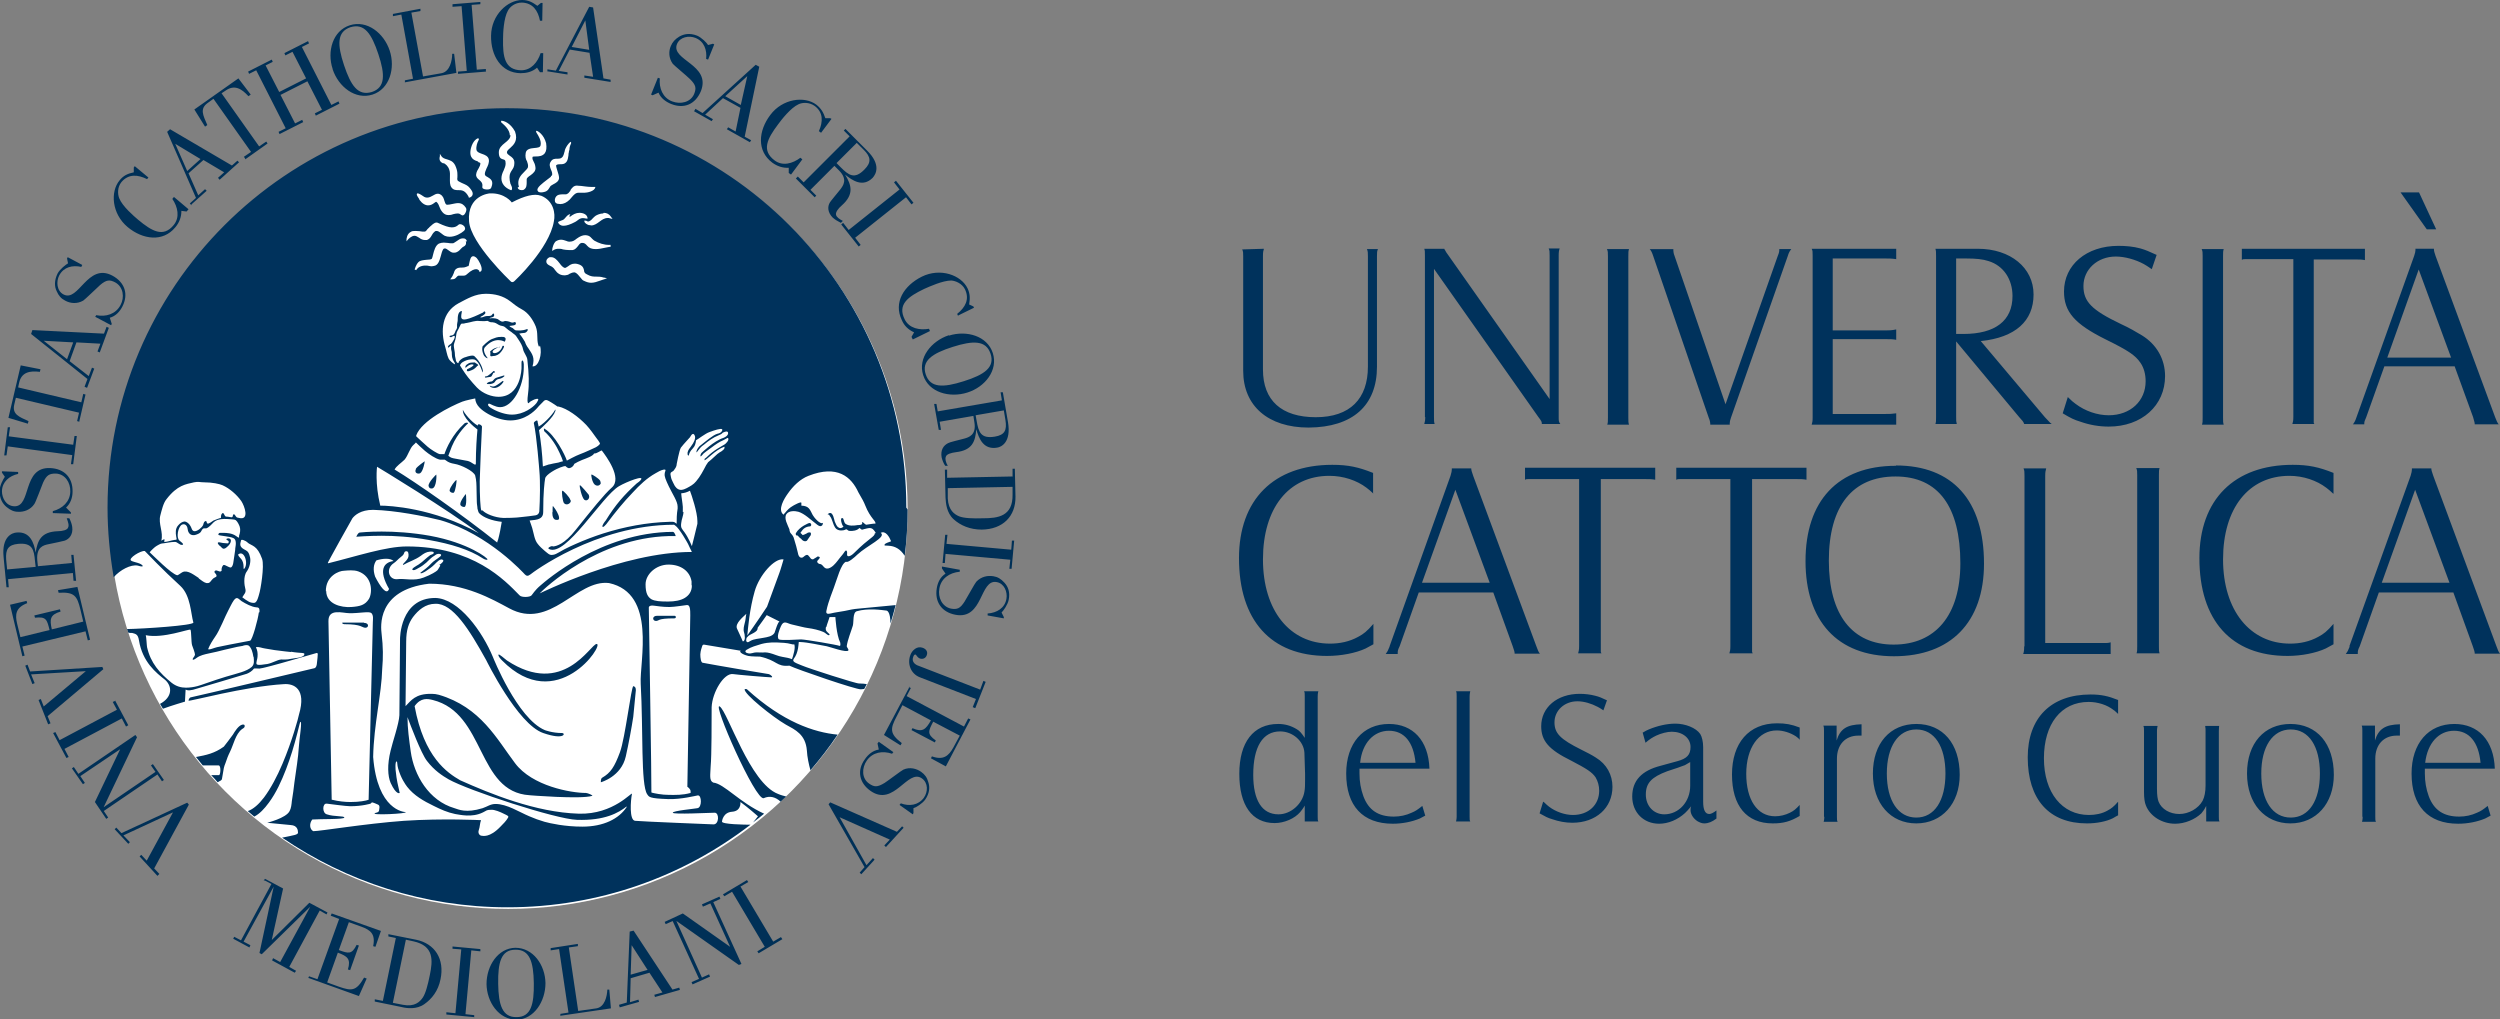
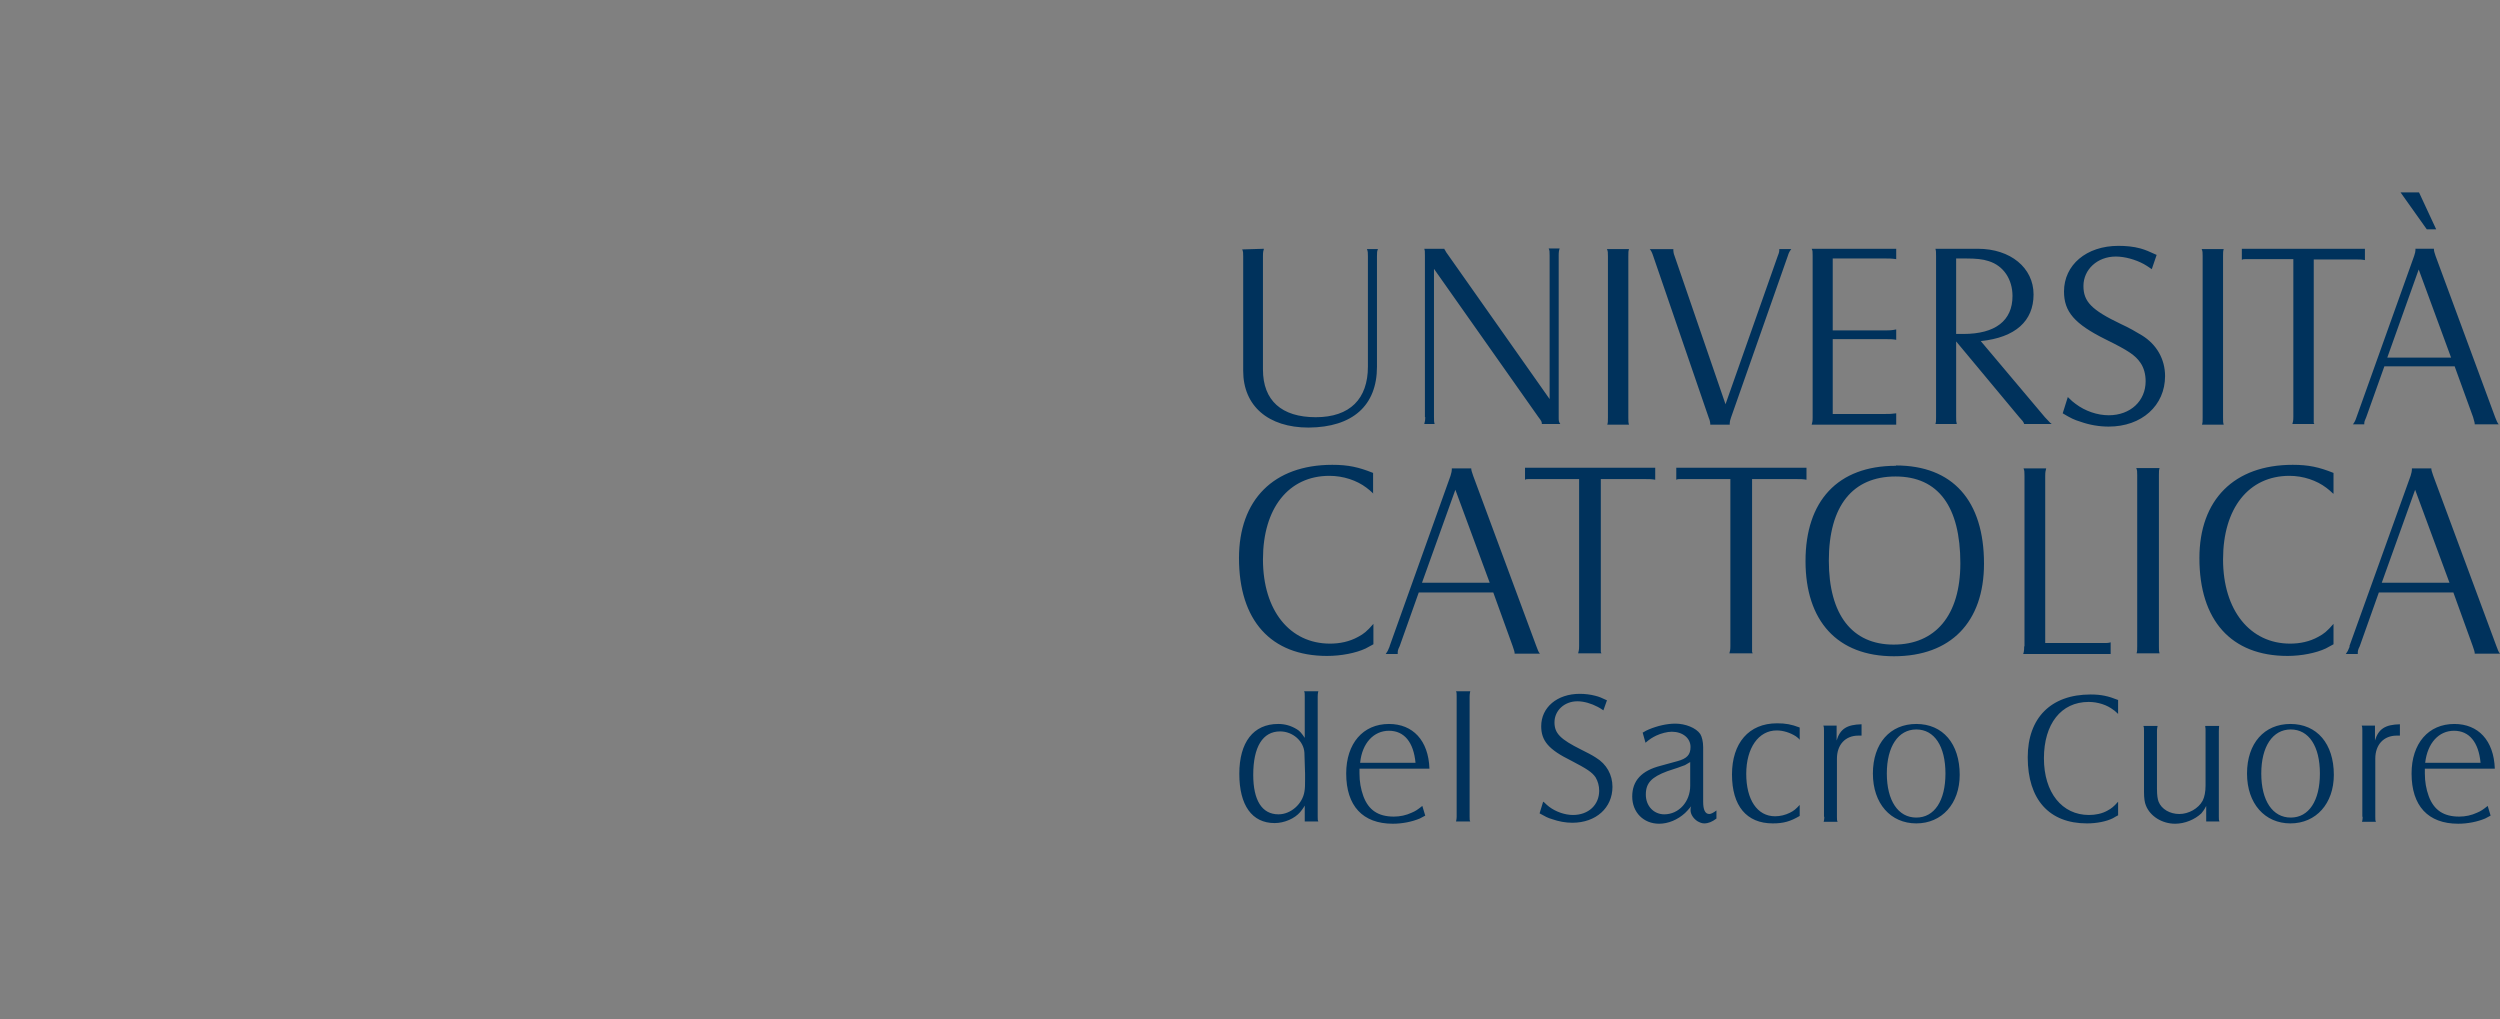
<svg xmlns="http://www.w3.org/2000/svg" id="Layer_2" data-name="Layer 2" viewBox="0 0 77.18 31.47">
  <rect x="0" y="0" width="77.18" height="31.47" fill="#808080" stroke="none" />
  <defs>
    <style>
      .cls-1 {
        fill: #fff;
      }

      .cls-1, .cls-2, .cls-3 {
        stroke-width: 0px;
      }

      .cls-2 {
        fill: #003057;
      }

      .cls-3 {
        fill: #00325c;
      }
    </style>
  </defs>
  <g id="Livello_1" data-name="Livello 1">
    <g>
      <path class="cls-3" d="M39.02,7.68c-.02.07-.03.09-.03.23v3.5c0,.95.57,1.47,1.63,1.47s1.61-.57,1.61-1.56v-3.41c0-.1,0-.15-.03-.22h.34c-.03.07-.03.1-.03.22v3.41c0,1.2-.75,1.87-2.11,1.88-1.25,0-2.02-.67-2.02-1.75v-3.53c0-.12,0-.15-.03-.22M43.99,12.88v-4.98c0-.14,0-.16-.02-.22h.62s.01.04.02.04c.02.04.04.08.11.17l3.12,4.43v-4.43c0-.12,0-.16-.03-.22h.34c-.02.06-.03.1-.03.22v4.98c0,.12,0,.15.05.22h-.57c0-.07-.01-.09-.11-.22l-3.22-4.57v4.57c0,.12,0,.15.02.22h-.32c.02-.07.03-.11.03-.22M50.29,7.69c-.02.07-.02.1-.02.22v4.98c0,.13,0,.15.02.22h-.67c.02-.07.02-.09.02-.22v-4.98c0-.12,0-.15-.03-.22h.68ZM51.66,7.69v.04s0,.09.04.18l1.57,4.57,1.61-4.57c.05-.12.05-.15.05-.22h.37c-.05.07-.07.09-.11.22l-1.75,4.98c-.03.09-.04.13-.04.18,0,0,0,.02,0,.04h-.6v-.02s0-.09-.05-.2l-1.71-4.98c-.04-.12-.06-.16-.11-.22h.73ZM55.96,12.88v-4.98c0-.14,0-.16-.03-.22h2.61s0,.32,0,.32c-.14-.02-.23-.02-.32-.02h-1.64v2.22h1.65c.08,0,.17,0,.31-.03v.32c-.11-.02-.2-.02-.31-.02h-1.65v2.31h1.64c.1,0,.18,0,.32-.02v.35h-2.61c.02-.07.03-.1.03-.22M59.77,12.88v-4.98c0-.11,0-.16-.02-.22h1.31c1.01,0,1.72.59,1.72,1.41s-.56,1.33-1.63,1.44l1.98,2.35c.08.09.13.13.16.17.01,0,.02.02.05.04h-.85c-.02-.07-.06-.11-.16-.22l-1.94-2.33v2.33c0,.13,0,.14.02.22h-.66c.02-.07.02-.09.02-.22M60.39,10.31c.1,0,.17,0,.22,0,.99,0,1.52-.41,1.52-1.17,0-.52-.28-.94-.74-1.08-.18-.06-.39-.08-.69-.08h-.31v2.33ZM63.84,12.26c.1.1.18.17.24.21.29.22.67.35,1.02.35.67,0,1.14-.44,1.14-1.05,0-.21-.05-.41-.16-.57-.16-.23-.36-.37-1.07-.72-.97-.48-1.29-.86-1.29-1.48,0-.82.69-1.41,1.68-1.41.23,0,.46.02.68.08.17.05.26.09.5.2l-.15.44c-.11-.08-.2-.13-.25-.16-.26-.14-.59-.23-.86-.23-.57,0-1,.4-1,.91,0,.48.25.74,1.15,1.17.26.12.47.24.65.35.46.28.72.74.72,1.26,0,.91-.72,1.56-1.74,1.56-.29,0-.59-.05-.87-.15-.2-.06-.3-.11-.55-.26l.16-.51ZM68.65,7.69c-.02.07-.02.1-.02.22v4.98c0,.13,0,.15.02.22h-.67c.02-.07.02-.09.02-.22v-4.98c0-.12,0-.15-.03-.22h.68ZM69.21,7.68h3.8v.35c-.11-.02-.16-.02-.32-.02h-1.26v4.87c0,.11,0,.14,0,.17,0,0,0,.02.02.04h-.68c.02-.07.03-.1.03-.22v-4.87s-1.27,0-1.27,0c-.03,0-.08,0-.21,0-.06,0-.07,0-.11.02v-.37ZM72.75,12.88l1.78-4.98c.03-.09.04-.14.04-.18v-.04h.57c0,.07.01.1.05.22l1.84,4.98c.05.12.06.16.11.22h-.74c0-.07-.02-.09-.05-.22l-.57-1.57h-2.17l-.56,1.57c-.05.11-.06.14-.06.2v.02h-.35c.05-.07.07-.1.11-.22M73.7,11.04h1.97l-1-2.72-.97,2.72ZM74.68,5.94l.53,1.14h-.29l-.81-1.14h.57ZM42.4,15.24c-.09-.08-.15-.14-.21-.18-.3-.23-.72-.37-1.15-.37-1.26,0-2.05,1-2.05,2.58s.83,2.6,2.07,2.6c.3,0,.6-.06.87-.21.17-.09.27-.17.47-.4v.63c-.09.05-.17.09-.24.13-.3.14-.75.23-1.19.23-1.74,0-2.72-1.1-2.72-3.02,0-1.8,1.07-2.88,2.88-2.88.49,0,.81.07,1.26.25v.64ZM42.9,19.95l1.88-5.26c.03-.1.04-.15.04-.19v-.04h.6c0,.07.02.1.06.23l1.95,5.26c.05.13.06.17.11.23h-.78c0-.07-.02-.1-.06-.23l-.6-1.66h-2.3l-.59,1.66c-.06.12-.06.15-.06.22v.02h-.37c.05-.07.07-.1.12-.23M43.91,17.99h2.08l-1.06-2.87-1.03,2.87ZM47.08,14.44h4.02v.37c-.12-.02-.17-.02-.34-.02h-1.34v5.15c0,.11,0,.15,0,.18,0,0,0,.02.02.05h-.72c.02-.08.03-.1.03-.23v-5.15s-1.34,0-1.34,0c-.03,0-.08,0-.22,0-.06,0-.07,0-.11.02v-.39ZM51.75,14.44h4.02v.37c-.12-.02-.17-.02-.34-.02h-1.34v5.15c0,.11,0,.15,0,.18,0,0,0,.02.02.05h-.72c.02-.08.03-.1.03-.23v-5.15s-1.34,0-1.34,0c-.03,0-.08,0-.22,0-.06,0-.07,0-.11.02v-.39ZM58.53,14.37c1.75,0,2.72,1.08,2.72,3.03,0,1.81-1.03,2.86-2.78,2.86s-2.73-1.09-2.73-2.94.99-2.94,2.79-2.94M56.46,17.31c0,1.67.72,2.59,2,2.59s2.06-.89,2.06-2.51c0-1.75-.68-2.68-2-2.68s-2.06.9-2.06,2.6M62.5,19.95v-5.26c0-.12,0-.16-.03-.23h.03s.64,0,.64,0h.03c-.02.08-.03.11-.03.24v5.15h1.9s.06,0,.12-.02v.36h-2.7c.02-.06.03-.1.03-.23M66.67,14.45c-.02.07-.02.1-.02.23v5.26c0,.14,0,.16.02.23h-.71c.02-.07.02-.1.02-.23v-5.26c0-.13,0-.16-.03-.23h.72ZM72.03,15.24c-.09-.08-.15-.14-.21-.18-.3-.23-.72-.37-1.14-.37-1.26,0-2.05,1-2.05,2.58s.84,2.6,2.07,2.6c.3,0,.6-.06.87-.21.17-.09.27-.17.47-.4v.63c-.09.05-.17.09-.24.13-.3.14-.75.23-1.18.23-1.74,0-2.72-1.1-2.72-3.02,0-1.8,1.07-2.88,2.88-2.88.49,0,.81.07,1.26.25v.64ZM72.53,19.95l1.89-5.26c.03-.1.04-.15.04-.19v-.04h.6c0,.07.02.1.06.23l1.95,5.26c.05.13.06.17.11.23h-.78c0-.07-.02-.1-.06-.23l-.6-1.66h-2.3l-.59,1.66c-.06.12-.06.15-.06.22v.02h-.37c.05-.07.07-.1.12-.23M73.54,17.99h2.08l-1.06-2.87-1.03,2.87ZM40.28,21.5c0-.09,0-.12-.02-.16h.44s-.02.06-.02.16v3.71c0,.09,0,.11.02.15h-.42v-.49c-.05.09-.1.15-.14.2-.17.2-.49.34-.79.34-.7,0-1.09-.55-1.09-1.52s.43-1.54,1.2-1.54c.2,0,.39.05.57.16.09.05.15.12.25.27v-1.29ZM40.29,23.88l-.02-.64c-.02-.36-.36-.66-.75-.66-.54,0-.83.48-.83,1.34,0,.79.27,1.22.78,1.22.38,0,.74-.32.8-.7.02-.1.02-.22.02-.37v-.17ZM41.97,23.73c0,.08,0,.11,0,.15,0,.25.04.48.12.7.16.43.46.63.94.63.19,0,.38-.04.55-.12.12-.05.18-.09.33-.21l.09.3c-.07.04-.13.07-.17.09-.24.1-.54.16-.83.16-.93,0-1.44-.55-1.44-1.55,0-.93.52-1.53,1.32-1.53.74,0,1.22.51,1.25,1.38h-2.15ZM41.99,23.55h1.71c-.06-.64-.35-.99-.82-.99s-.83.38-.89.99M45.39,21.34s-.02.08-.02.16v3.71c0,.1,0,.11.02.15h-.44s.02-.07.02-.15v-3.71c0-.09,0-.12-.02-.16h.44ZM47.66,24.76c.07.07.13.12.17.15.2.15.48.25.73.25.48,0,.81-.31.81-.75,0-.15-.04-.29-.11-.41-.11-.16-.26-.26-.76-.52-.69-.34-.92-.61-.92-1.06,0-.58.49-1,1.19-1,.16,0,.33.02.48.06.12.03.19.06.36.14l-.11.31c-.07-.05-.14-.09-.18-.11-.19-.1-.42-.17-.62-.17-.41,0-.71.29-.71.65,0,.34.18.52.82.84.18.09.34.17.46.25.33.2.51.53.51.9,0,.65-.51,1.11-1.24,1.11-.21,0-.42-.04-.62-.11-.14-.04-.21-.08-.39-.18l.11-.36ZM50.71,22.62c.08-.05.14-.08.19-.1.26-.11.56-.18.82-.18.31,0,.64.13.77.32.05.08.09.23.09.41v1.68c0,.25.06.38.19.38.05,0,.13-.04.22-.11v.25c-.13.1-.25.15-.38.15-.07,0-.14-.03-.21-.07-.12-.08-.21-.21-.21-.34,0-.03,0-.07.02-.12-.09.11-.12.14-.19.21-.23.21-.52.33-.8.33-.48,0-.83-.35-.83-.84s.29-.8.88-.95l.51-.14c.3-.08.41-.2.41-.44,0-.27-.24-.47-.58-.47-.14,0-.33.05-.48.12-.12.06-.19.1-.33.22l-.09-.32ZM52.19,23.52c-.08.05-.13.08-.17.1-.11.04-.29.11-.55.19-.48.18-.66.36-.66.72s.25.61.57.61c.45,0,.8-.39.8-.88v-.75ZM55.57,22.84c-.05-.05-.1-.09-.13-.11-.17-.11-.39-.18-.59-.18-.56,0-.94.54-.94,1.34s.34,1.31.89,1.31c.16,0,.32-.04.46-.11.12-.06.18-.11.3-.24v.34c-.29.17-.5.23-.83.23-.81,0-1.26-.54-1.26-1.51s.52-1.58,1.39-1.58c.26,0,.44.03.7.13v.35ZM56.31,25.21v-2.65c0-.08,0-.11-.02-.16h.41v.46c.11-.36.32-.49.77-.5v.35s-.07,0-.1,0c-.4,0-.66.28-.66.71v1.8c0,.08,0,.11.02.15h-.43s.02-.06.02-.15M59.16,22.35c.82,0,1.34.61,1.34,1.57,0,.89-.55,1.5-1.34,1.5s-1.34-.61-1.34-1.54.53-1.53,1.34-1.53M58.25,23.88c0,.84.35,1.36.91,1.36s.9-.52.9-1.36-.34-1.36-.9-1.36-.91.53-.91,1.36M65.39,22.04c-.06-.05-.1-.1-.14-.12-.2-.16-.49-.25-.77-.25-.85,0-1.38.68-1.38,1.74s.56,1.75,1.39,1.75c.2,0,.41-.04.58-.14.11-.06.18-.11.32-.27v.42c-.06.03-.11.06-.16.09-.2.1-.5.16-.8.16-1.17,0-1.83-.74-1.83-2.04,0-1.22.72-1.94,1.94-1.94.33,0,.55.05.85.17v.43ZM66.61,22.41s-.02.08-.02.15v1.78c0,.22.02.33.05.41.09.23.35.38.64.38s.59-.17.72-.41c.06-.12.09-.28.09-.47v-1.68c0-.06,0-.1-.01-.14v-.02h.43s-.01.06-.01.16v2.64c0,.09,0,.1.02.15h-.41v-.48c-.06.12-.1.17-.15.23-.2.19-.51.32-.81.32-.4,0-.77-.23-.9-.56-.04-.09-.06-.23-.06-.42v-1.88c0-.08,0-.12-.02-.16h.43ZM70.71,22.35c.82,0,1.34.61,1.34,1.57,0,.89-.55,1.5-1.34,1.5s-1.34-.61-1.34-1.54.53-1.53,1.34-1.53M69.81,23.88c0,.84.35,1.36.91,1.36s.9-.52.9-1.36-.34-1.36-.9-1.36-.91.53-.91,1.36M72.93,25.21v-2.65c0-.08,0-.11-.02-.16h.41v.46c.11-.36.32-.49.77-.5v.35s-.07,0-.1,0c-.4,0-.66.28-.66.71v1.8c0,.08,0,.11.02.15h-.43s.02-.06.02-.15M74.86,23.73c0,.08,0,.11,0,.15,0,.25.04.48.12.7.16.43.46.63.94.63.19,0,.38-.04.55-.12.12-.05.18-.09.33-.21l.09.3c-.08.04-.13.07-.17.09-.24.1-.54.16-.83.16-.93,0-1.44-.55-1.44-1.55,0-.93.52-1.53,1.32-1.53.74,0,1.22.51,1.25,1.38h-2.15ZM74.87,23.55h1.71c-.06-.64-.35-.99-.82-.99s-.82.38-.89.99" />
-       <path class="cls-2" d="M4.86,27.04l-.55-.6.05-.05.17.18.81-1.49h0s-1.53.71-1.53.71l.2.21-.05.05-.42-.45.05-.05.16.17,2.03-.94.05.06-1.07,1.97.16.17M3.2,25.03l.14.21-.06.04-.35-.52.78-1.63h0s-1.23.83-1.23.83l.14.21-.06.04-.34-.49.06-.04.14.21,1.76-1.2.05.07-1.03,2.16h0s1.6-1.09,1.6-1.09l-.14-.2.06-.04.34.49-.06.04-.14-.21-1.66,1.13ZM3.55,21.62l.41.77-.07.04-.13-.25-1.77.94.13.25-.07.03-.41-.77.07-.03.13.25,1.77-.94-.13-.24.07-.03ZM1.49,22.37l-.3-.76.07-.03.09.23,1.3-1.09h0s-1.69.1-1.69.1l.11.27-.07.03-.22-.57.07-.03.08.21,2.23-.14.03.07-1.72,1.45.09.22-.07.03ZM2.78,19.75l-.07.02-.07-.28-1.95.47.07.28-.07.02-.38-1.59.51-.12.02.07c-.36.14-.38.35-.31.64l.1.41.9-.22c-.08-.32-.1-.42-.45-.38l-.02-.07.79-.19.02.07c-.33.1-.34.24-.27.55l.97-.24-.09-.38c-.1-.41-.18-.54-.67-.51l-.02-.08.6-.1.39,1.63ZM2.34,17.93h-.07s-.02-.24-.02-.24l-2,.19.02.25h-.07s-.09-.94-.09-.94c-.06-.62.26-.74.4-.75.42-.04.54.32.59.62h0c.06-.38.17-.64.68-.66.15,0,.3-.04.32-.11.04-.07,0-.18-.04-.29h.08c.05.1.08.19.09.27.03.23-.09.37-.23.42-.06.02-.31.07-.5.11-.15.03-.38.08-.35.49l.02.19,1.05-.1-.02-.25h.07s.08.81.08.81ZM1.1,17.49l-.02-.17c-.03-.35-.08-.57-.52-.53-.31.03-.39.17-.37.48l.03.31.88-.08ZM2.19,15.82v.04s-.56-.02-.56-.02v-.06c.3-.08.53-.29.54-.6.01-.28-.16-.55-.45-.56-.19,0-.28.04-.39.28-.05.12-.23.61-.27.66-.12.18-.32.25-.5.24-.13,0-.24-.05-.36-.15-.12-.1-.22-.26-.21-.51,0-.15.11-.35.16-.42l-.09-.13v-.04s.5.02.5.02v.06c-.27.06-.49.24-.5.53,0,.22.13.46.38.47.54.02.24-1.22,1.11-1.18.44.02.7.3.69.73,0,.18-.06.36-.2.49l.14.14ZM2.37,13.47l-.11.86h-.07s.04-.28.04-.28l-1.99-.27-.04.28h-.07s.11-.87.11-.87h.07s-.04.28-.04.28l1.99.26.04-.27h.07ZM2.45,13.02l-.07-.02.06-.26-1.95-.46-.05.21c-.07.3.15.38.44.51l-.02.08-.6-.18.38-1.62.61.12-.02.08c-.31-.04-.57.01-.64.34l-.03.14,1.95.46.06-.26.07.02-.19.82ZM2.68,11.97l-.07-.03.09-.24-1.74-1.39.04-.12,2.21.11.08-.21.07.03-.28.76-.07-.03.09-.24-.74-.04-.21.58.59.46.1-.26.07.03-.22.59ZM2.26,10.57l-.91-.05h0s.72.57.72.57l.19-.52ZM3.45,10l-.02.04-.49-.26.03-.05c.3.06.6-.03.75-.31.13-.24.09-.56-.16-.7-.17-.09-.27-.09-.47.08-.1.09-.47.45-.52.48-.19.11-.4.09-.56,0-.12-.06-.2-.15-.26-.29-.07-.14-.08-.33.03-.55.07-.13.25-.27.32-.31l-.03-.15.02-.04.45.24-.03.06c-.27-.06-.54,0-.68.26-.1.19-.08.48.13.59.47.25.74-.99,1.51-.58.39.21.5.58.31.95-.08.16-.21.3-.39.35l.06.19ZM4.59,5.47l-.05.06c-.28-.14-.57-.17-.79.09-.13.16-.12.37-.07.5.1.25.45.55.58.66.43.36.78.56,1.1.17.2-.24.13-.56-.04-.81l.05-.06.45.38-.06.07-.16-.02c0,.2-.07.37-.19.51-.38.46-1,.38-1.47-.01-.49-.41-.54-1.09-.25-1.44.12-.15.25-.21.44-.25v-.15s.03-.04.03-.04l.42.35ZM5.91,6.34l-.05-.06.19-.17-.89-2.04.09-.08,1.91,1.12.17-.15.05.05-.6.54-.05-.06.19-.17-.64-.38-.46.41.3.68.21-.19.05.05-.47.42ZM6.19,4.91l-.78-.47h0s.37.84.37.84l.41-.37ZM7.57,4.9l-.04-.06.22-.15-1.16-1.64-.18.13c-.25.18-.14.38-.01.68l-.07.05-.33-.53,1.36-.96.38.5-.07.05c-.21-.23-.43-.37-.71-.17l-.12.08,1.16,1.64.22-.15.04.06-.69.49ZM9.45,2.42l-.42-.82-.22.11-.03-.07.73-.37.03.07-.22.11.91,1.79.22-.11.03.07-.73.37-.03-.07.22-.11-.45-.88-.83.42.45.88.22-.11.03.07-.73.37-.03-.07.22-.11-.91-1.79-.22.11-.03-.07.73-.37.03.07-.22.11.42.82.83-.42ZM10.27,2.13c-.18-.54,0-1.18.53-1.35.53-.17,1.05.24,1.23.78.18.54,0,1.19-.53,1.36-.53.17-1.05-.24-1.23-.78M11.68,1.67c-.21-.63-.43-.96-.86-.83-.42.14-.41.54-.2,1.17.21.63.43.96.86.83.42-.14.41-.54.2-1.17M12.5,2.55v-.07s.25-.05.25-.05l-.36-1.98-.26.05v-.07s.85-.16.85-.16v.07s-.28.05-.28.05l.36,1.97.57-.1c.26-.05.33-.39.33-.6h.06s.07.59.07.59l-1.58.29ZM15.01,2.21l-.87.07v-.07s.27-.02.27-.02l-.16-2-.28.02v-.08s.86-.07.86-.07v.07s-.27.02-.27.02l.16,2,.28-.02v.07ZM16.74.64h-.07c-.06-.31-.22-.55-.56-.56-.21,0-.37.13-.43.25-.13.23-.15.69-.15.87-.01.55.05.96.56.97.31,0,.51-.25.6-.53h.08s-.01.59-.01.59h-.09s-.09-.14-.09-.14c-.15.13-.33.17-.51.17-.6-.01-.92-.54-.91-1.16C15.17.46,15.67,0,16.12,0c.19,0,.32.07.47.18l.11-.09h.05s-.01.55-.01.55ZM16.9,2.21v-.07s.26.04.26.04l1.03-1.97.12.02.32,2.19.22.04v.07s-.81-.13-.81-.13v-.07s.27.04.27.04l-.11-.74-.61-.1-.34.66.27.04v.07s-.63-.1-.63-.1ZM18.19,1.54l-.12-.91h0s-.42.82-.42.82l.55.09ZM20.14,2.94l-.04-.02.21-.52.06.02c-.03.3.09.6.38.71.26.1.57.03.68-.23.07-.18.06-.27-.13-.46-.09-.09-.5-.43-.53-.47-.13-.18-.13-.39-.06-.55.05-.12.13-.21.26-.29.14-.08.32-.12.55-.03.14.06.3.22.34.29l.15-.04.04.02-.19.47-.06-.02c.03-.28-.06-.54-.33-.65-.2-.08-.48-.03-.57.19-.2.5,1.06.63.74,1.45-.17.41-.52.56-.92.4-.17-.07-.32-.18-.39-.35l-.18.08ZM21.43,3.43l.04-.07.22.13,1.64-1.49.11.06-.45,2.16.2.11-.04.06-.71-.4.04-.06.23.13.15-.73-.54-.3-.55.51.24.14-.04.06-.55-.31ZM22.87,3.24l.2-.89h0s-.68.62-.68.62l.48.27ZM25.34,4.09l-.06-.04c.13-.29.14-.58-.13-.78-.17-.12-.38-.11-.5-.05-.24.11-.52.47-.63.62-.33.44-.52.8-.11,1.11.25.19.56.1.8-.08l.06.05-.35.47-.07-.05v-.16c-.19.01-.36-.05-.51-.16-.48-.36-.43-.98-.06-1.47.38-.51,1.06-.59,1.42-.32.15.12.22.24.28.42h.15s.04.02.04.02l-.33.44ZM24.58,5.5l.05-.05.18.18,1.42-1.42-.18-.18.05-.05.67.67c.44.44.27.73.17.84-.3.3-.62.09-.85-.1h0c.2.33.28.61-.1.95-.12.1-.2.22-.18.29.01.07.11.14.21.19l-.06.06c-.1-.05-.18-.1-.25-.16-.16-.16-.17-.34-.09-.47.03-.05.2-.25.32-.4.09-.12.24-.31-.04-.59l-.14-.14-.74.74.18.18-.05.05-.58-.58ZM25.83,5.04l.12.12c.25.25.43.39.74.07.22-.22.19-.39-.02-.6l-.22-.22-.62.62ZM26.51,7.61l-.54-.68.06-.05.17.22,1.57-1.25-.17-.22.06-.05.54.68-.06.05-.17-.22-1.57,1.25.17.22-.06.05ZM29.58,9.76l-.03-.07c.25-.2.39-.45.24-.76-.09-.18-.29-.26-.42-.27-.27,0-.68.19-.84.26-.5.24-.83.48-.6.94.14.28.46.34.75.29l.03.07-.53.26-.04-.08.08-.14c-.18-.08-.31-.21-.38-.38-.26-.54.06-1.06.62-1.34.57-.28,1.21-.05,1.41.36.08.17.08.31.05.5l.13.06.02.04-.49.24ZM29.3,10.36c.54-.17,1.18.01,1.35.54.17.53-.24,1.05-.79,1.22-.54.17-1.19,0-1.36-.54-.17-.53.25-1.05.79-1.23M29.75,11.77c.64-.2.97-.43.83-.85-.14-.42-.54-.41-1.17-.21-.63.2-.97.43-.83.85.14.42.54.41,1.17.21M28.84,12.47h.07s.04.23.04.23l1.98-.34-.04-.25h.07s.16.93.16.93c.1.61-.2.76-.34.78-.42.07-.56-.28-.64-.57h0c-.03.38-.12.65-.63.71-.15.02-.29.06-.31.14-.03.07,0,.18.06.28h-.08c-.06-.09-.09-.18-.11-.26-.04-.23.06-.37.2-.44.05-.03.31-.09.5-.14.14-.04.38-.11.31-.51l-.03-.19-1.04.18.04.25h-.07s-.14-.79-.14-.79ZM30.12,12.82l.03.17c.06.35.13.56.56.49.31-.05.38-.2.33-.51l-.05-.3-.87.15ZM31.26,14.72v-.25s.07,0,.07,0l.02.86c.01.61-.39,1.01-1.04,1.02-.37,0-.66-.13-.87-.32-.22-.2-.24-.5-.25-.67l-.02-.86h.07s0,.25,0,.25l2.01-.04ZM29.26,15.07v.32c.02.37.21.49.35.55.15.06.43.07.74.06.46,0,.92-.06.91-.73v-.24s-2.01.04-2.01.04ZM29.1,17.37l.08-.86h.07s-.03.28-.03.28l2,.18.02-.28h.07s-.08.87-.08.87h-.07s.03-.28.03-.28l-2-.18-.02.28h-.07ZM29.08,17.53v-.04s.55.1.55.1v.06c-.32.03-.58.21-.63.52-.05.27.08.56.36.62.19.03.28,0,.42-.22.07-.11.32-.57.36-.61.15-.16.35-.2.53-.17.13.02.23.08.34.2.11.12.18.29.13.53-.03.15-.16.33-.22.39l.07.14v.04s-.5-.09-.5-.09v-.06c.29-.02.53-.17.58-.45.04-.22-.07-.48-.3-.52-.53-.1-.41,1.17-1.27,1.01-.43-.08-.65-.4-.58-.82.03-.18.11-.35.27-.45l-.11-.16ZM30.1,21.86l-.07-.03.1-.25-1.73-.67c-.29-.11-.4-.43-.29-.7.05-.13.2-.28.38-.21.11.04.16.13.12.23-.03.09-.12.13-.21.1-.09-.04-.1-.1-.13-.12-.04-.02-.07.04-.08.08-.04.11.02.2.13.25l1.94.75.1-.27.07.03-.32.81ZM28.05,21.21l.07.03-.13.25,1.77.94.13-.25.07.03-.76,1.45-.46-.25.03-.06c.36.13.52-.02.66-.27l.2-.37-.82-.43c-.15.29-.2.38.08.58l-.03.06-.72-.38.03-.06c.31.14.41.04.57-.24l-.88-.47-.18.35c-.2.38-.22.53.16.82l-.04.07-.51-.32.79-1.49ZM27.1,22.94l.03-.04.45.32-.04.05c-.29-.1-.6-.05-.78.21-.16.23-.16.55.07.71.16.11.25.12.48-.02.11-.07.53-.39.58-.41.2-.09.41-.03.55.07.11.08.18.17.22.32.05.15.04.34-.1.54-.09.12-.28.24-.36.26v.15s-.02.04-.02.04l-.41-.29.04-.05c.26.1.54.06.71-.17.13-.18.14-.46-.06-.6-.44-.31-.86.89-1.58.39-.36-.25-.43-.64-.18-.98.1-.15.25-.27.43-.3l-.04-.19ZM27.9,25.55l-.55.6-.05-.05.17-.18-1.55-.69h0s.83,1.48.83,1.48l.2-.22.05.05-.41.45-.05-.05.15-.17-1.11-1.94.05-.06,2.06.91.16-.17.05.05ZM8.14,27.19l.04-.06.56.3-.35,1.59h0s1.16-1.15,1.16-1.15l.56.3-.03.06-.21-.12-.94,1.74.21.12-.04.06-.7-.38.03-.07.22.12.93-1.71h0s-1.5,1.47-1.5,1.47l-.07-.04.44-2.05h0s-.93,1.7-.93,1.7l.21.11-.03.07-.5-.27.03-.06.21.11.94-1.74-.21-.11ZM9.51,30.21l.03-.07.26.09.67-1.86-.26-.1.03-.07,1.52.54-.17.49-.07-.02c.08-.38-.09-.5-.36-.6l-.39-.14-.31.86c.3.11.4.14.55-.16l.07.02-.27.76-.07-.02c.1-.33-.02-.41-.31-.52l-.33.92.36.13c.4.14.54.14.78-.28l.08.03-.24.54-1.56-.56ZM12.23,28.96l-.24-.05v-.07s.85.17.85.17c.59.12.89.6.76,1.22-.07.36-.27.61-.5.77-.24.17-.54.13-.7.09l-.83-.17v-.07s.25.05.25.05l.4-1.94ZM12.13,30.96l.31.06c.36.07.52-.09.61-.22.09-.13.16-.4.22-.7.09-.44.14-.9-.51-1.04l-.23-.05-.4,1.94ZM14.63,31.4l-.85-.08v-.07s.28.03.28.03l.18-1.97-.27-.02v-.07s.86.08.86.08v.07s-.28-.03-.28-.03l-.18,1.97.27.03v.07ZM15.02,30.38c0-.56.35-1.11.89-1.12.55,0,.92.53.93,1.09,0,.56-.35,1.12-.89,1.13-.55,0-.92-.54-.93-1.1M16.48,30.35c-.01-.66-.13-1.04-.57-1.03-.44,0-.54.39-.53,1.05.01.66.13,1.04.57,1.03.44,0,.54-.39.53-1.05M17.3,31.37v-.07s.25-.04.25-.04l-.29-1.96-.26.04v-.07s.84-.13.84-.13v.07s-.28.04-.28.04l.29,1.96.56-.08c.26-.04.33-.37.34-.58h.06s.05.58.05.58l-1.57.23ZM19.13,31.09l-.02-.07.24-.07.09-2.19.12-.03,1.2,1.82.21-.06.02.07-.77.22-.02-.07.25-.07-.4-.61-.58.17-.02.74.26-.08.02.07-.6.17ZM19.99,29.94l-.49-.76h0s-.03.91-.03.91l.53-.15ZM20.78,28.43l-.23.1-.03-.07.56-.26,1.46,1.03h0s-.61-1.34-.61-1.34l-.23.1-.03-.07.54-.24.03.07-.22.1.87,1.91-.08.03-1.93-1.36h0s.79,1.75.79,1.75l.22-.1.03.07-.54.24-.03-.07.23-.1-.82-1.8ZM24.16,28.99l-.74.44-.04-.06.23-.14-1.01-1.7-.24.14-.04-.06.74-.44.04.06-.24.14,1.01,1.7.24-.14.04.06Z" />
      <g>
-         <circle class="cls-1" cx="15.69" cy="15.73" r="12.33" />
-         <path class="cls-3" d="M17.06,15.82s0-.06,0-.1c0,0,0-.1.01-.1,0,0,.06.08.06.08,0,0,.13.18.13.29,0,.02,0,.05-.04.06-.01,0-.03,0-.04,0-.09,0-.13-.09-.13-.24M17.61,15.44c-.02-.09-.23-.31-.25-.29-.03.02.01.33.05.38.08.1.23,0,.21-.08M6.81,24.1s.03-.02.04-.04c.02-.12.04-.24.06-.35.01-.05.03-.1.05-.15.04-.12.08-.23.14-.35.11-.22.17-.55.37-.7.03-.02.07-.04.08-.07.01-.04,0-.06-.02-.07-.01,0-.03,0-.05,0-.12.03-.23.21-.29.31-.04.06-.27.36-.28.37-.29.21-.54.26-.86.32.07.09.14.17.21.26.2,0,.49,0,.49,0,.08,0,.06.3.01.3-.01,0-.13,0-.24,0,.07.07.14.15.2.22.02-.01.03-.02.05-.03.04-.02.06-.03.06-.03M24.02,24.51c-.87-.33-1.55-2.53-1.8-2.7-.25-.16,1.11,2.94,1.36,2.83.18-.08.36-.04.52.11.06-.05.11-.11.17-.16-.07-.02-.16-.04-.25-.08M23.07,21.28s-.07-.02-.08,0c-.03.14.87.86,1.27,1.09.29.16.61.3.65.8.01.2.06.43.11.61.3-.35.58-.71.84-1.1-.73-.07-1.69-.39-2.8-1.4M18.54,14.9s0-.05-.02-.07c-.04-.06-.24-.19-.26-.18-.02.01.02.24.1.31.1.08.19,0,.19-.06M24.96,16.43s-.02.02-.06.04c-.04.02-.08.04-.12.05-.01-.01-.03-.04-.07-.07.04-.06.09-.13.15-.16.07-.04.15-.04.15-.04.03-.01.04-.04.03-.07-.01-.03-.04-.04-.07-.03h0s-.28.1-.4.31c-.01.03,0,.06.02.07,0,0,.02,0,.03,0,0,0,0,0,0,0h0s.04.04.06.06c0,.01.03.03.05.04.04.06.09.08.13.08h0s.04-.01.04-.01l.02-.02.11-.16s.01-.05,0-.07c-.02-.02-.05-.02-.07,0M28.02,15.73c0,.48-.03.96-.09,1.43-.28-.45-.68-.25-.62-.35.03-.05.14-.07.2-.1-.05-.13-.17-.34-.32-.26.19.13-.42.39-.72.67-.08.08-.3.27-.35.22-.16.06-.28.55-.38.81-.05.13-.05.13-.1.27-.04.11-.1.29-.13.45-.01.08.04.09.13.07.16-.04.29-.05.44-.08.13-.03.28-.06.41-.07l1.16-.11c-.05.19-.1.38-.16.57,0-.39-.12-.4-.12-.4-.16-.02-.58-.08-.92.02-.13.04-.09.33-.12.44-.06.2-.16.43-.19.64,0,.03.07.1.05.13-.05.08-.57-.11-.67-.13-.24-.04-.57-.12-.82-.13-.02,0-.04,0-.04,0,0,.02,0,.03-.01.1-.01.11-.04.25-.1.35-.04.07-.11.12-.01.18.07.04.16.07.23.1.18.08,1.67.56,1.75.55.11,0,.18.01.24.02-.03.05-.05.1-.08.15-.03,0-.06.01-.1.01-.13.02-1.99-.62-2.21-.73-.41.04-.36-.16-.91-.28.04,0-.27,0-.36-.02-.21-.05-.29-.14-.23-.16l-1.14-.19s-.04,0-.05.04c-.02.07-.05.13-.06.26,0,.11.02.25.07.26.36.07,1.95.34,2.04.35.07.02.16.11.07.1-.09,0-1.05-.08-1.17-.1-.28-.04-.64.56-.66,1.02,0,.4,0,1.52-.03,1.82-.01.28-.05.45.08.51.33.03.82.62,1.57.96-.11.09-.22.18-.34.27l.15-.19s-.33-.29-.54-.44c0,.05.01.28-.26.3-.28.02-.31.29-.31.3-.03.09.72.1.88.1-2.08,1.6-4.68,2.55-7.5,2.55-2.58,0-4.98-.8-6.96-2.15.21-.04.33-.07.33-.07.17-.03.16-.08.16-.08,0-.07-.01-.23-.23-.24-.12-.01-.72-.07-.72-.07-.01,0,.58-.14.69-.36.05-.09.06-.21.07-.31.03-.19.06-.39.08-.58.06-.46.11-.68.14-1.14.01-.19.11-.79.04-.72,0-.03-.05.19-.09.34-.05.19-.1.38-.16.57-.06.19-.12.37-.19.55-.14.36-.3.72-.53,1.03-.14.19-.28.34-.45.43-.07-.06-.13-.11-.2-.17.17-.06.34-.21.5-.42.21-.28.41-.66.57-1.04.3-.71.49-1.41.51-1.52.24-.81-.17-.96-.46-.94-1.22.07-2.95.55-2.95.51,0-.03.03-.09.06-.1.25-.05,3.82-.9,3.82-.9,0,0,.06,0,.08-.12.02-.14.03-.3.03-.32,0-.04-.04-.03-.04-.03,0,0-1.24.36-1.41.4-.09.02-.21.06-.35.08-.05,0-.16-.01-.17,0-.05.07-.14.13-.22.16-.15.05-1.41.42-1.51.45-.24.08-.31.07-.38.04l-.02.37s-.41.12-.68.22c-.03-.05-.06-.1-.09-.15.39-.21.38-.54.16-.74-.28-.22-.7-.55-.81-1.22-.03-.2-.11-.2-.21-.23-.05,0-.09,0-.12-.01-.01-.03-.02-.07-.04-.11.54-.01,2.04-.11,2.05-.2-.08-.27-.08-.83-.4-1.13-.55-.5-1.04-1.02-1.1-1.08-.12-.02-.53.23-.42.3.08.05.33.07.36.17-.05.02-.11-.01-.16-.02-.21-.04-.54.13-.74.36-.12-.7-.19-1.42-.19-2.15,0-6.81,5.52-12.33,12.33-12.33s12.33,5.52,12.33,12.33M7.65,16.75c-.07-.06-.21-.12-.21-.06-.03.11-.04.17.05.24.05.04.13.06.17.12.03.04.05.11.06.16.03.13-.02.32-.1.43-.12.16-.07.45-.05.52.04.14-.03.17-.09.28.06.05.14.1.21.14.04.02.12.04.17.03.08-.02.12-.2.14-.27.04-.11.17-.87.09-1.09-.15-.42-.31-.39-.45-.5M7.52,17.56h.02c.14-.16,0-.6-.19-.44.02.08.1.12.13.19.04.08.04.16.04.25M4.95,16.71s.1-.06.11-.06c.06,0-.03.09.03.08.07,0,.21-.05.29-.06.09-.01.08,0,.06-.1-.02-.12-.03-.25.06-.35.06-.07.12-.11.19-.12.08,0,.15.07.19.14.04.06.04.16.13.16.09,0,.22-.11.26-.19.01-.03.02-.09.05-.11.07-.05.05.04.08.06.04.03.15-.07.19-.09.02-.01.23-.09.23-.08,0-.04,0-.1.03-.13.04-.05.06,0,.08.04.03.05.03.05.09.05.04,0,.09.02.13.02.06-.01.02-.07.06-.09.03-.02.06.05.07.06.03.04.04.04.1.05.33.08.17-.37.07-.52-.14-.2-.36-.39-.58-.49-.09-.04-.31-.09-.57-.09-.13,0-.17-.03-.31,0-.25.06-.51.08-.85.52-.1.12-.15.35-.19.5-.07.26.1.52.03.78M6.14,17.86c.07.05.15.12.23.14.02,0,.04,0,.05,0,.07,0,.1-.09.16-.14.06-.05.14-.04.09-.13-.02-.03-.08-.07-.03-.11.06-.04.14.06.19.01.02-.01.01-.03.01-.05,0-.04.02-.1.05-.13.02-.02.05,0,.06,0,.07.03.13.07.17.07,0,0,.07,0,.09-.2.02-.11.03-.22.05-.34,0-.07.02-.13.02-.2,0-.07-.01-.14-.08-.17-.09-.05-.45-.07-.46-.1,0-.03.02-.06.05-.06,0,0,.04,0,.1,0,.11,0,.28.01.4.1,0,0,.09.07.09.04,0-.02,0-.03,0-.05.03-.08.05-.19.02-.28-.02-.06-.07-.16-.12-.2-.04-.03-.11-.02-.16-.03-.13-.01-.27-.02-.4.02-.11.04-.14.09-.22.17-.03.03-.09.08-.13.09-.06.01-.09-.02-.13.04-.03.05-.04.09-.1.12-.06.03-.13.06-.19.05-.11-.01-.15-.11-.16-.2-.01-.09-.08-.17-.18-.12-.11.07-.18.39-.07.49.01.01.17.12.09.13-.09.02-.15-.1-.24-.09-.11,0-.24.03-.32.04-.12.01-.12.02-.23.08-.06.03-.18.15-.22.2.13.12.66.66.85.71.03,0,.11-.07.17-.1.16-.07.36.1.49.18M7.82,20.27s-.02-.18-.09-.28c-.02-.03-.04-.06-.08-.07-.05-.01-.11,0-.16.02-.06.01-.11.02-.17.03-.13.03-.26.06-.39.09-.16.04-.31.08-.47.11-.14.03-.28.06-.39.14-.02.02-.14.1-.12.03.01-.04.06-.07.07-.13,0-.05-.07-.24-.09-.29-.03-.1-.02-.43-.05-.48-.05-.03-.84.28-1.38.17.02.06.03.33.04.37.11.49.39.8.76,1.1.14.11.29.15.44.15.12,0,.25-.02.36-.05.09-.02.48-.17.88-.29.37-.11.63-.16.79-.3.09-.08.07-.21.06-.31M8.01,18.9c0-.06.02-.15-.09-.15-.15-.01-.33-.11-.46-.19-.1-.07-.14-.16-.24-.03-.07.1-.12.22-.18.33-.08.14-.26.61-.4.8-.07.1-.17.26-.21.37-.02.06.21-.04.27-.05.13-.03.26-.05.39-.08.21-.04.42-.08.63-.12.07-.01.25-.68.27-.87M8.99,20.13c-.13-.01-.18-.02-.51-.06-.1-.02-.2-.03-.3-.05-.09-.01-.18-.06-.28-.04.05.1.06.19.05.3,0,.05-.05.18-.03.22.03.06.28,0,.33,0,.16-.03.31-.13.43-.14.06,0,.18.01.3-.02.08-.02.37-.03.41-.12.04-.09-.07-.04-.41-.1M23.07,19.62s.3-.42.61-.89l.38-1.04c.03-.07.13-.42.13-.42-.28-.05-.75.49-.89.98-.16.55-.21,1.16-.23,1.38M23.05,19.69s-.03.09,0,.12c.04.04.07,0,.11-.02.12-.07.27-.07.41-.1.11-.02.27-.04.34-.15.01-.02.11-.37.16-.35l-.4-.2s-.24.34-.28.39c.01.16-.25.18-.32.29M17.08,16.87c.09-.01.34-.06.7-.52.48-.6.87-1.09,1.11-1.3.33-.29-.18-.97-.31-1.14-.02-.02-.15.1-.24.09-.03.08-.24.15-.37.2-.08.03-.19.09-.24.12,0,0-.03.1-.14.13-.06.02-.12-.05-.13-.06-.05,0-.07.01-.16.04-.12.04-.45.22-.47.34-.02.11-.06.42-.06,1.03,0,.12-.04.22-.25.25-.03,0-.14.02-.17.02.02.06.05.13.08.23.05.17.07.37.17.49.06.08.14.15.22.22.08.06.14.14.24.12.06,0,.15-.05.2-.08.05-.03.11-.06.16-.09.12-.06.24-.12.36-.17.27-.12.56-.23.84-.32.66-.21,1.35-.34,2.04-.36.04,0,.07,0,.11,0,.05,0,.08.03.12.06,0,0,0-.02,0-.03,0-.11,0-.26.03-.44,0-.02,0-.04,0-.06,0-.16-.16-.39-.27-.62-.1-.21-.14-.31-.13-.39,0-.08.08-.15-.04-.13-.09.02-.17.07-.24.11-.27.15-.5.37-.71.6-.28.29-.54.61-.78.93-.01.01-.02.03-.03.04-.02.02-.1.12-.12.08-.02-.04.08-.17.1-.19.31-.5.56-.78.95-1.14.04-.03.1-.07.13-.11.14-.17-.43.05-.67.19-.53.31-1.64,2.2-2.16,1.94-.06-.03.03-.08.09-.09M14.9,15.76h0c.09.1.37.22.64.23.07,0,.38,0,.58-.03.04,0,.34-.04.41-.05.12-.02.12-.13.12-.13.01-.19.02-.41.02-.64,0-.2,0-.41-.02-.62,0,0-.08-1.06-.17-1.46,0-.03.06-.07.09-.08.02,0,.03.02.03.06.01.04.02.09.03.13.21-.12.49-.45.51-.53,0,.02.02.04,0,.06-.06.19-.39.48-.5.58.06.34.1.73.12,1.12.04-.01.08-.03.12-.04l.06-.02h0s.07-.01.14-.03c.07-.01.16-.03.16-.03.03-.01.09-.03.14-.04-.02-.06-.05-.15-.11-.27-.09-.2-.24-.45-.47-.66,0,0-.02-.09,0-.08.33.18.65.83.7.99,0,0,.27-.15.41-.2.12-.04.48-.21.48-.21,0,0,.15-.08.13-.13-.02-.04-.07-.11-.11-.16-.08-.11-.19-.27-.31-.4-.25-.26-.59-.51-.86-.57h-.03c-.11-.08-.29-.19-.33-.2,0,0-.02,0-.03,0-.02,0-.06.02-.08.05l-.05.05c-.05.05-.11.11-.14.15-.08.09-.37.38-.83.38-.21,0-.47-.08-.68-.2-.21-.12-.39-.27-.4-.48h0s-.3.06-.4.1c-.35.14-1.25.58-1.42,1.04h0s0,.02,0,.03c0,0,0,0,.01.01.06.06.24.22.34.31.09.08.31.22.38.23.01,0,.03,0,.04,0,.02,0,.04,0,.07,0,0,0,.02,0,.03,0,.06-.18.24-.6.62-.95.03-.02.1-.04.11,0,0,0-.32.28-.5.71-.05.13-.09.23-.11.29,0,0,0,0,0,0,.07.06.11.07.22.09.11.02.33.06.38.07.13.03.24.17.25.09,0-.44.03-.85.05-1.06-.11-.08-.47-.38-.45-.61.03.09.26.38.46.49,0-.03.01-.05.05-.04.04.01.08.05.08.07-.01.11-.07,1.57-.07,1.69,0,.44.02.84.05.9M17.58,6.69s0-.05.03-.08c-.09.01-.14.1-.2.16-.03.03-.17.06-.18.09,0,0,0,.01,0,.01h0c.02.05.07.1.17.1.09,0,.21-.04.36-.12.06-.03.12-.1.18-.11.07-.02.13.01.2.01,0-.13-.14-.18-.25-.18-.11,0-.2.05-.29.12M17.17,7.44c-.09.07-.12.24-.12.25v.06s.04-.03.04-.03c.05-.03.1-.04.15-.04.05,0,.09,0,.14.02.06.01.12.02.19.02.04,0,.08,0,.11,0,.07-.01.12-.07.16-.12.03-.04.06-.09.11-.1.01,0,.03,0,.04,0,.05,0,.09.03.14.09.06.07.14.1.26.1.09,0,.19-.02.28-.04.07-.01.13-.03.18-.03v-.06s-.04,0-.05,0c-.16,0-.31-.05-.45-.13-.03-.02-.05-.04-.07-.06-.03-.03-.06-.07-.11-.09-.03-.01-.06-.02-.1-.02-.09,0-.16.04-.21.07-.02.01-.04.03-.06.04-.06.05-.12.09-.2.09-.01,0-.03,0-.04,0-.02,0-.05-.01-.07-.02-.06-.02-.11-.04-.17-.04s-.11.02-.16.05M18.64,8.57c-.09-.03-.16-.03-.23-.03-.09,0-.17,0-.29-.07-.02-.01-.03-.02-.05-.03-.03-.03-.04-.06-.04-.1-.02-.07-.04-.15-.2-.19-.03-.01-.06-.01-.09-.01-.09,0-.15.04-.2.08-.04.02-.07.05-.09.05,0,0-.01,0-.02,0-.06-.02-.11-.08-.16-.15-.07-.09-.15-.18-.25-.18-.02,0-.03,0-.05,0-.05.02-.09.06-.1.1-.01.04,0,.08.02.1.03.04.07.05.1.07.02.01.05.02.07.04.03.02.05.05.07.08.03.03.05.07.09.1.06.05.13.07.2.07.03,0,.06,0,.08-.01.03,0,.06-.02.09-.04.04-.02.09-.04.13-.04.01,0,.02,0,.03,0,.07.03.12.1.17.16.04.05.07.09.11.1.08.04.15.06.22.06.09,0,.18-.03.29-.07.04-.01.07-.03.12-.04l.08-.03-.09-.02ZM16.69,6.04c-.19-.07-.49,0-.89.21,0,0-.21-.3-.68-.28,0,0-.7.05-.64.86.05.69,1.28,1.85,1.28,1.85.03.04.08.04.12,0,0,0,1.08-1,1.22-1.85.05-.23,0-.63-.4-.79M16.17,11.34c0,.61-.35,1.23-.73,1.23-.15,0-.31-.11-.34-.11-.03,0-.09.06.1.16.19.11.43.18.6.18.38,0,.66-.24.73-.32.04-.04.06-.08.08-.12.05-.09-.12-.03-.15-.01-.04.02-.11.05-.14.1.02-.03-.07.09-.02-.28.04-.31.03-.62-.02-1.07-.01-.1-.11-.21-.13-.31-.02-.11-.08-.21-.14-.3-.03-.04-.05-.08-.08-.12-.04-.05-.09-.07-.13-.11-.08-.05-.14-.1-.21-.16-.06-.05-.13-.03-.19-.07-.07-.04-.1-.07-.19-.08-.03,0-.08,0-.11-.02-.04-.02-.04-.03-.09-.02-.07.01-.14,0-.21,0-.13-.02-.26.04-.39.06-.04,0-.07.02-.11.02-.04,0-.05-.01-.08.03-.03.05-.05.12-.09.18-.05.08-.04.15-.06.23-.01.08-.05.15-.06.22,0,.08.02.15.03.23,0,.07.01.15.03.22,0,.03.02.08.05.1.04.03.03,0,.05-.04.05-.07.13-.12.22-.14.05-.02.22-.07.26-.02.08.08.15.16.2.27.03.06.07.17.06.23-.03-.03-.05-.12-.07-.16-.04-.09-.1-.2-.19-.24-.06-.02-.18,0-.24.02-.08.03-.18.07-.21.16,0,0,.13.22.25.37.1.12.2.24.27.31.19.2.47.29.67.29.7,0,.71-.89.71-.89,0-.05,0-.11,0-.17,0,0,0-.06.03-.06.03,0,.04.11.04.11,0,.06,0,.12,0,.12M16.64,10.71s-.01-.04-.02-.05c-.06-.2,0-.37-.08-.58-.09-.22-.24-.43-.43-.53-.18-.1-.2-.13-.36-.25-.22-.17-.48-.23-.75-.23-.33,0-.57.15-.84.29-.52.28-.57.85-.41,1.37.02.05.05.24.1.34.02.05.14.16.2.18,0-.05-.05-.1-.07-.15-.02-.05-.03-.1-.03-.15s0-.09-.02-.15c-.01-.03,0-.13,0-.14-.03.01-.07.08-.1.07-.01-.06.05-.09.09-.11.03-.02.16-.22.11-.25-.02-.01-.08.03-.1.04-.02,0-.06,0-.05-.03,0-.02.07-.02.09-.03.07-.03.07-.09.1-.15.02-.03.03-.04.04-.08,0-.04,0-.06,0-.1,0-.04.02-.09.02-.13,0-.09,0-.28.13-.29,0,.06-.05.19,0,.24.05.06.24-.01.31-.04.07-.02.34-.15.34-.15.02-.02.04-.05.06-.03.02.02.02.05,0,.07-.02.02-.04.04-.06.05-.02.02-.08.03-.08.06.06.01.11-.03.17-.04.06-.01.13.01.18-.03.01-.01.03-.05.05-.05.03,0,.03.06.02.08-.03.05-.11.03-.14.07.07-.01.18-.01.25.02.06.03.09.08.16.08.03,0,.05-.02.08-.02.04,0,.08.01.12.02.03.01.06.03.11.03.03,0,.07-.04.09,0,.05.1-.14.09-.17.1,0,0-.01,0-.02,0,0,.03.08.06.1.07.02.02.07.07.1.07.06,0,.19.02.34-.04.03-.01.03.05,0,.07-.03.04-.07.05-.1.05-.02,0-.11.01-.14.02.08.08.15.22.18.26,0,.02.05.13.1.19.12.18.21.29.13.56.19.03.31-.39.23-.64M14.46,8.21s-.1.05-.17.05h-.02c-.05,0-.1,0-.15.02-.07.03-.09.08-.11.15-.03.07-.04.1-.08.15,0,.01-.02.02-.03.04-.01.01.12,0,.13-.01.05-.02.07-.08.12-.1.01,0,.03,0,.06,0,.01,0,.03,0,.04,0,.01,0,.03,0,.04,0,.04,0,.08,0,.12-.04.15-.14.24-.16.29-.16.07,0,.1.06.1.06v.03s.04-.02.04-.02c.01,0,.03-.03.03-.06.01-.1-.09-.28-.15-.35-.04-.04-.08-.06-.11-.06-.08,0-.1.11-.12.2-.01.05-.02.1-.03.12M14.42,7.46s-.02-.1-.11-.1c-.01,0-.02,0-.04,0-.06,0-.12.05-.18.09-.04.03-.08.05-.1.06-.02,0-.03,0-.05,0-.03,0-.07,0-.11-.01-.04,0-.08-.01-.13-.01-.05,0-.1.01-.15.03-.11.06-.15.22-.18.34-.01.06-.03.11-.04.13-.02.02-.1.03-.16.03-.1.01-.2.02-.25.07-.08.08-.12.23-.12.23l.05.02s.05-.12.24-.14c.03,0,.05,0,.07,0,.04,0,.06,0,.08.01.02,0,.04.01.07.01.02,0,.05,0,.09-.01.13-.02.17-.17.21-.31.02-.08.04-.15.07-.2.02-.03.04-.03.06-.03.03,0,.07.03.11.06.04.03.08.06.13.07.02,0,.04,0,.05,0,.08,0,.15-.06.2-.12.03-.03.06-.06.09-.07.09-.05.07-.13.06-.17M18.62,6.59c-.09,0-.18.04-.23.07-.03.02-.06.05-.09.08-.04.05-.09.09-.14.1-.01,0-.02,0-.03-.01-.02-.01-.04-.02-.07-.02,0,0-.02,0-.02,0,0,0,0,.02,0,.02,0,.06.1.11.14.12.02,0,.05,0,.07.01.2,0,.31-.23.51-.23.02,0,.05,0,.07.01l.08.02-.05-.07c-.05-.08-.13-.12-.22-.12M17.61,5.89s-.04.04-.06.07c-.03.02-.05.04-.09.04-.02,0-.03,0-.05,0h-.06s-.09,0-.14.03c-.05.03-.09.1-.08.17,0,.05.04.08.08.09.03,0,.06.01.09.01.1,0,.2-.05.29-.14.02-.02.04-.05.06-.07.06-.07.12-.14.21-.14.03,0,.05,0,.08,0,.03,0,.06,0,.09,0h.02c.06,0,.32-.04.33-.18h-.05s-.01,0-.09,0c-.09,0-.21-.02-.3-.03-.06,0-.1-.01-.13-.01h0c-.1,0-.15.07-.2.14M17.01,5.43s0,.01,0,.02c0,.01-.06.05-.11.09-.17.13-.31.24-.31.32,0,.02.01.04.03.06.02.01.04.02.08.02.06,0,.14-.02.17-.04.05-.03.07-.07.09-.1.02-.03.03-.06.07-.08.02-.01.03-.02.05-.03.08-.04.17-.09.18-.19,0-.05-.02-.14-.05-.22-.02-.06-.05-.16-.04-.18.04-.03.08-.03.13-.03.07,0,.14,0,.2-.09.03-.05.04-.12.05-.19,0-.03,0-.06.01-.08,0-.03.01-.06.02-.09,0-.07.02-.13.05-.19v-.02s0-.03,0-.03h-.01s-.02,0-.07.06c-.05.06-.09.13-.11.19,0,.02-.01.05-.02.08-.02.08-.04.15-.12.18-.03.01-.06.01-.1.01-.06,0-.14,0-.19.08-.07.09-.03.18,0,.26.03.06.05.13.03.18M15.98,5.79c.01.05.06.08.12.08.03,0,.06,0,.08-.02.08-.05.08-.15.08-.23,0-.03,0-.05,0-.08,0-.05.06-.09.12-.13.08-.06.17-.13.15-.25-.01-.09-.04-.14-.06-.18-.02-.04-.04-.07-.03-.13,0-.02.06-.02.11-.02.09,0,.2-.01.27-.1.05-.07.06-.17.04-.31-.07-.27-.26-.38-.29-.38h-.02s0,.01,0,.01c0,.02,0,.03.02.06.04.06.15.23.12.37-.01.07-.08.08-.2.09-.11.01-.24.03-.26.15-.02.11,0,.2.04.26.02.06.04.11.03.18-.01.04-.06.09-.11.14-.11.11-.24.24-.17.47M15.76,4.17c0,.1-.08.17-.17.24-.1.08-.19.16-.19.29,0,.17.06.2.13.22.05.01.08.02.08.13,0,.07-.03.14-.06.21-.04.08-.07.16-.07.25,0,.16.11.29.29.36h.02s.01-.01.01-.01c.02-.05,0-.1-.02-.14,0-.01-.01-.03-.02-.04-.02-.07-.03-.14-.03-.21,0-.11.04-.16.07-.21.04-.06.08-.11.08-.23,0-.13-.08-.18-.14-.22-.05-.04-.09-.06-.09-.11,0-.04.04-.08.1-.13.11-.1.25-.23.15-.51-.15-.28-.36-.33-.4-.33h-.03s0,.02,0,.02c0,.02,0,.03.03.05.07.06.24.21.24.38M14.75,5s.08.02.08.04c0,.05-.02.1-.05.15-.03.05-.07.11-.08.19-.01.08.04.13.09.17.06.05.12.1.1.22,0,.01,0,.02.01.04.03.03.09.04.14.04.07,0,.12-.02.13-.07.08-.2-.03-.26-.11-.31-.04-.02-.08-.04-.09-.08-.01-.05.02-.12.05-.19.04-.08.09-.18.07-.28-.02-.1-.12-.14-.21-.17-.08-.03-.15-.05-.17-.12-.02-.11.03-.24.06-.29.01-.03.02-.04.01-.06h0s-.02-.01-.02-.01c-.03,0-.16.07-.22.3-.08.33.11.38.23.42M13.69,5.03c.07.04.14.09.18.21.03.08.02.17.02.25,0,.11-.01.22.05.3.06.08.14.08.21.08.1,0,.21,0,.32.21v.02s.03,0,.03,0c.05-.02.08-.05.09-.09.02-.08-.05-.16-.09-.21-.06-.07-.1-.09-.24-.15l-.06-.03c-.09-.04-.09-.07-.08-.14,0-.08.02-.19-.07-.38-.07-.13-.16-.15-.25-.18-.07-.02-.14-.04-.18-.11l-.04-.06v.07c-.04.14.03.19.11.23M12.95,6.17c.09.12.18.17.27.17.08,0,.14-.04.18-.07.03-.02.05-.04.07-.04,0,0,0,0,0,0,.04.03.07.08.09.14.02.06.05.12.1.18.05.06.11.09.19.09.05,0,.1-.01.15-.03.04-.01.09-.02.13-.02.05,0,.08.02.12.05,0,0,.02.01.03.01.04,0,.07-.04.09-.08.03-.06.04-.12.01-.16-.06-.09-.13-.14-.24-.14-.06,0-.13.02-.19.03-.05.01-.09.02-.13.02-.01,0-.02,0-.03,0-.04-.02-.05-.06-.07-.12-.02-.07-.04-.15-.13-.2-.02-.01-.04-.02-.07-.02-.06,0-.11.03-.16.06-.05.03-.11.06-.17.06-.04,0-.08-.01-.12-.04-.1-.07-.15-.09-.17-.09-.02,0-.03,0-.03.02-.01.02,0,.05.07.15M12.55,7.45l.05-.06s.1-.11.19-.11c0,0,.01,0,.02,0,.04,0,.09.04.13.06.05.04.11.07.18.07.02,0,.04,0,.06,0,.08-.03.11-.08.14-.13.02-.04.05-.09.1-.13.02-.02.04-.02.06-.02.05,0,.1.04.15.08.03.03.07.05.1.07.05.02.1.03.15.03.18,0,.36-.11.44-.18.05-.04.04-.09.03-.11-.02-.06-.1-.1-.15-.1-.02,0-.04.01-.06.03-.03.03-.09.07-.19.07s-.24-.05-.41-.13c-.02-.01-.04-.02-.06-.02-.08,0-.15.08-.22.14-.01.02-.03.03-.04.04-.02.02-.04.04-.05.06-.03.03-.04.04-.06.04,0,0-.01,0-.02,0-.01,0-.03,0-.05,0-.06-.01-.13-.02-.21-.02-.06,0-.11,0-.15.03-.12.06-.13.22-.13.23v.08ZM12.19,14.5c.63.38,2.07,1.38,3.16,2.25,0,0,0,0,0-.01,0-.02.02-.05.03-.09.02-.07.04-.17.06-.26.02-.11.04-.21.05-.28-.29-.03-.57-.13-.7-.27-.03-.04-.03-.08-.05-.14,0-.06-.02-.13-.02-.21,0-.13-.01-.3-.01-.47,0,0,0-.2-.04-.34-.05-.14-.44-.33-.64-.36-.11-.02-.18-.04-.27-.11-.03-.02-.03-.02-.04-.02-.01,0-.04,0-.07,0-.02,0-.04,0-.07,0-.14-.03-.34-.17-.46-.27-.08-.07-.2-.18-.28-.26-.02.02-.04.05-.08.08-.11.1-.16.32-.27.45-.1.1-.26.2-.31.31M11.75,15.61c.25,0,1.62.06,3.03.85-.88-.68-3.13-2.05-3.14-2.05,0,0-.07.51.1,1.2M10.13,17.39c.89-.22,1.78-.52,2.43-.52,2.05,0,3.02,1.04,3.48,1.51.06.07.32.06.37,0,.03-.03.1-.16.28-.31.15-.13,1.87-1.64,4.08-1.65.06,0,.09.13.09.13,0,0-.18,0-.22,0-2.2.06-3.84,1.62-3.98,1.77-.01.01,2.56-1.28,4.7-1.28,0,0-.12-.24-.12-.25,0,0-.26-.48-.4-.57-.02-.01-.03-.02-.03-.02-2.42,0-4.4,1.5-4.43,1.53-.09.07-.13.05-.18,0-.02-.02-1.1-1.23-2.6-1.67-.52-.13-1.38-.3-2.08-.32-.39,0-.57.17-.64.26-.02.03-.78,1.39-.76,1.38M21.1,15.8c0,.12-.06.23-.07.35-.02.15.02.17.1.28.13.18.23.43.23.43,0,0,.13-.51.17-.69,0-.02,0-.05,0-.08,0-.28-.18-.81-.23-.94-.1.05-.16.07-.27.08.01.14.04.28.05.42,0,.05,0,.1,0,.16M20.12,24.47c.08.02.3.07.54.07.21,0,.4.01.66-.06,0,0,0,.03,0-.05s-.1-.14-.1-.14c0,0,.09-5.24.09-5.29,0-.16,0-.34-.11-.32-.02,0-.39.06-.53.06-.22,0-.38-.03-.47-.04-.11-.02-.17.01-.17.06,0,.07.09,5.56.08,5.7M21.35,18.07s0-.08,0-.12c-.05-.31-.32-.52-.71-.52-.39,0-.71.3-.71.61,0,.28.07.39.18.46.11.06.28.07.47.07h.06c.18,0,.37-.03.5-.11.13-.08.22-.2.22-.39M13.58,17.43s.14-.1.1-.14c-.08-.07-.2.07-.27.14-.08.08-.17.14-.26.2-.01.01-.18.11-.17.05.12-.09.23-.17.33-.28.07-.08.2-.15.28-.22.05-.04.04-.09-.07-.08-.06.01-.08.04-.1.05-.11.06-.17.14-.26.22-.07.06-.15.12-.23.16-.04.02-.12.08-.17.07-.12-.02.13-.15.16-.17.07-.05.14-.1.2-.16.05-.04.1-.09.16-.13.03-.02.12-.03.11-.08,0-.04-.09-.03-.12-.03-.11.01-.19.06-.28.13-.18.13-.37.18-.54.28-.06-.02.14-.13.16-.26.01-.08,0-.18-.08-.16-.04,0-.05.04-.06.07-.02.05-.05.07-.1.11-.08.06-.14.14-.22.19-.25.17-.15.52.12.49.21-.03.51.07.81-.05.24-.09.39-.19.42-.22.03-.03.06-.1.09-.14.01-.01-.02-.04-.04-.05M12.15,17.32c-.1-.1-.34-.08-.53-.02-.09.12-.11.29-.04.5.15.3.36.6.43.38-.34-.59-.16-.82.14-.86M10.07,18.24c0,.41.46.52.77.5.28-.02.43-.06.55-.25.11-.19.12-.69-.33-.85-.14-.05-.32-.03-.44-.02-.15,0-.57.16-.56.64M11.46,18.93c-.04-.07-.39.01-.68,0-.2,0-.65-.16-.64.25,0,.01.1,5.51.1,5.51,0,0,0,0,.01,0,.21.05.4.07.57.07.28,0,.48-.04.56-.07.01-.47.13-5.43.13-5.48,0-.08.03-.21-.05-.29M19.34,24.9c-.24.19-.67.44-1.53.41-.65-.02-3.36-.91-3.96-1.25-.19-.11-.44-.27-.67-.57-.18-.23-.51-1.11-.6-1.35,0,.34.05.7.1,1.06.1.73.56,1.52,1.35,1.75.13.04.35.16.87,0,.15-.05.24-.13.4-.13.35,0,.73.25,1.04.38.16.07.3.12.47.17.18.05.63.15,1.17.15.65,0,1.13-.24,1.37-.61M21.57,24.55c-.11.02-.54.13-.93.12-.62-.02-.6-.07-.66-.15-.2-.29-.12-1.99-.2-3.41-.04-.69.5-2.79-.98-3.11-1-.12-1.81,1.47-3.08.78-.54-.29-1.36-.76-2.47-.76-1.64.19-1.49,1.36-1.47,1.54.05.42.05.73.02,1.08-.02.8-.26,1.72-.28,2.73.13,1.65.96,1.7,1,1.7.1.05-1.12.11-.94.03.08-.02.11-.03.12-.07.01-.07.04-.16-.03-.19-.15-.07-.19-.07-.19-.07,0,0-.02.03-.04.04,0,0-.25.08-.63.08-.12,0-.64-.07-.72-.08-.14-.02-.15.29,0,.33.23.08.54.04.54.1s-.75.04-.99.06c-.1.13-.08.3.03.36.22,0,1.58-.23,2.8-.32,1.22-.08,2.35-.02,2.38-.02-.04.11-.03.2-.07.31-.03.09.02.16.08.17.04,0,.25.08.6-.29.07-.07.17-.17.22-.26.04-.06-.01-.07-.13-.13-.1-.05-.28-.13-.39-.12-.14,0-.13.02-.25.08-.34.17-.72.07-.86.05-.24-.05-.44-.14-.66-.25-.31-.15-.61-.32-.82-.59-.06-.08-.19-.26-.28-.57-.03-.1-.02-.2-.04-.21-.06-.03-.04.29-.03.32.02.22.07.44.12.65,0,0-.1.08-.28-.31-.09-.21-.11-.56,0-1,.05-.23.26-.83.27-1.09,0-.01.02-2.35.02-2.35,0,0-.01-1.27,1.09-1.27.73.02,1.46,1.05,1.78,1.83,0,0,.75,1.89,1.6,2.25,0,0,.23.09.53.09.12,0,.08.23-.58,0-.79-.27-1.76-2.25-1.76-2.25-.52-.94-1.03-1.76-1.57-1.74-.31,0-.53.2-.69.41-.13.18-.21.39-.21.76l-.02,1.99c.17-.17.3-.39.81-.38.07,0,.15.01.22.03,1.29.38,1.79,1.37,2.35,2.11.53.71,1.73.92,2.19.92.05,0,.24.08.19.09-.34.11-1.96-.02-1.93-.02-1.64-.1-1.35-2.53-2.99-2.94-.16-.04-.37-.08-.56.19.29,1.58,1.01,2.06,1.41,2.29.92.41,2.32.99,3.66,1.03,1.08.03,1.65-.7,1.64-.61-.04.19-.09.82.1.83.17.02,2.41.11,2.42.11.17,0,.18-.35.04-.36-.14,0-1.3.06-1.3,0s.66-.12.76-.14c.15-.02.13-.41.02-.39M22.46,13.52s-.08.04-.13.07c-.12.05-.24.13-.37.23-.13.09-.2.15-.24.18,0,0-.08.1-.09.09-.02-.02.01-.09.03-.11,0,0,.38-.37.67-.46.15-.06.16-.14.14-.18-.03-.05-.16.02-.16.02-.04.05-.07.05-.15.09-.13.05-.29.16-.43.28-.16.1-.23.29-.23.22,0-.04.04-.14.14-.21.14-.11.37-.31.51-.35.13-.02.17-.12.14-.14-.04-.03-.23.03-.39.09-.12.04-.35.22-.41.25-.03.21-.08.22-.16.32-.07.1-.05.13-.07.15-.03.03-.05-.07-.02-.13,0,0,0-.03.08-.13.13-.17.14-.26.14-.3,0-.04-.03-.12-.08-.1-.03.01-.06.07-.08.1-.03.04-.07.07-.1.11-.06.07-.13.14-.18.21-.05.08-.13.51-.13.51,0,.02,0,.08-.08.18-.02.04-.07.05-.1.08-.02.03-.01.08,0,.12.01.07.04.13.07.19.03.07.06.12.11.17.1.09.21.05.31,0,.11-.06.21-.11.29-.21.13-.15.22-.33.31-.5.02-.03.04-.06.06-.09.12-.09.29-.27.35-.3.08-.04.19-.12.15-.18-.29.11-.53.4-.61.42,0-.06,0-.04.06-.09.23-.23.45-.33.56-.4.01,0,.17-.14.1-.2M22.97,19.52c-.03-.1,0-.19.02-.28.03-.09.03-.2.05-.29-.09.09-.35.29-.29.45.06.14.13.27.18.4.1,0,.06-.23.04-.28M24.5,19.9s-.14-.03-.18-.04c-.08-.01-.15-.02-.23-.02-.14-.01-.35-.02-.58.04-.16.05-.32.09-.46.18-.08.05-.02.1.05.11.09.02.16-.03.25-.03.09,0,.18.01.27,0,.05,0,.09.01.14.02.13.03.26.1.4.12.11.02.19.03.29.07.03-.08.13-.39.06-.47M25.5,19.35c-.03.13.03.15.11.23,0,.08-.1-.01-.15-.05-.02,0-.03-.02-.04-.02-.14-.06-.32-.1-.47-.12-.15-.02-.23-.05-.5-.11-.15-.03-.25-.15-.34.05-.04.09-.15.35-.06.41.07.04.63,0,.68,0,.13,0,1.13.17,1.19.2.04.01.02-.1.02-.1-.12-.24-.15-.79-.15-.79,0,0-.17,0-.18,0-.03.11-.07.19-.1.31M27.04,16.46s-.04-.08-.1-.13c-.07-.05-.16-.02-.24,0-.03,0-.07.03-.1.02,0,0-.06-.05-.07-.05-.06.08-.21.1-.3.09-.04,0-.05-.02-.08-.04-.04-.02-.02-.01-.05,0-.08.04-.2.04-.28-.02-.07-.06-.1-.18-.13-.26-.03-.09-.06-.13-.08-.15,0-.01,0-.02-.02-.03-.01-.01-.03,0-.04-.01.02-.02.04-.04.06-.04.11-.03.14.2.16.26.03.06.05.14.11.18.03.02.05.03.09.02,0,0,.07-.03.07-.04-.05-.04-.13-.31-.02-.26.02,0,.04.13.07.16.1.09.28.07.39.05.06,0,.17,0,.13-.09.06,0,.07.06.13.08.03,0,.27-.05.28-.03.05-.07-.15-.16-.31-.57-.03-.08-.09-.2-.21-.4-.22-.48-.65-.86-1.54-.51-.26.1-.48.32-.64.55-.1.14-.33.5-.13.65.01-.02.02-.03.04-.05.09-.11.14-.16.26-.23,0,0,.26-.15.25-.08,0,.02,0,.05,0,.08.24.01.26.12.35.29.03.06.23.31.32.24,0,.02-.02.05-.02.07-.01.01-.02.02-.04.03-.05.02-.11-.03-.17-.08-.16-.12-.34-.3-.53-.36-.11-.03-.29-.04-.37.07-.09.13.04.34.09.47,0,.03.01.06.02.09.02.04.05.06.07.09.02.04.02.02.04.07.02.06.06.21.08.27.02.08.03.11.05.2.01.07.05.19.15.15.04-.02.07-.07.13-.08.03,0,.05.02.08.06.03.04.02.03.03.04.02.03.07.06.11.02.11-.06.11-.08.13-.07.06.02.08.02-.03.14-.01.07.07.09.07.09.12,0,.12.17.27.14.12-.03.22-.15.29-.24.05-.06.08-.11.16-.2.03-.03.09-.16.12-.1.02.03.01.08.01.11,0,.09.11.06.22-.05.48-.48.63-.49.64-.61M6.79,16.85s.07.08.1.09c.03,0,.05,0,.09-.03.05-.04.12-.1.14-.17.02-.06.01-.1-.05-.12-.02,0-.08,0-.08.03,0,.03.07.03.07.07,0,.08-.04.05-.1.05-.05,0-.1-.01-.15-.02-.12-.03-.1.03-.03.1M18.18,15.28s-.26-.32-.28-.3c-.02.02.06.38.14.45.09.06.18-.05.14-.14M11.24,19.22h-.65c-.05,0-.02.05.04.05.55,0,.54.11.65.11s.12-.15-.04-.15M19.55,21.19c-.06-.01-.25,1.6-.41,2.03-.17.46-.29.64-.55.79-.05.03-.04.14-.04.14,0,0,.63-.17.77-.8.09-.4.18-.89.23-1.22.02-.18.08-.81.08-.82h0c0-.08-.02-.11-.08-.13M14.91,17.24s.11.07.14.03c.02-.03-.58-.51-1.78-.73-.56-.1-1.09-.13-1.49-.13s-.67.03-.67.03c-.06,0-.11.13-.11.13,0,0,.38-.03.78-.03s.91.03,1.46.13c.68.12,1.26.3,1.67.57M15.48,10.4c-.15,0-.18.03-.3.07-.12.05-.28.22-.28.22,0,0-.03.08,0,.18.03.09.03.1.07.14.04.05.09.05.09.05,0,0-.19-.22-.09-.34.32-.36.61-.17.61-.17,0,0,.11-.16-.09-.15M14.21,15.57c0,.05.08.09.13.08.08-.02.05-.39.04-.4,0,0-.18.22-.17.32M12.84,14.48c-.06.13.07.16.13.13.09-.05.15-.36.14-.37,0,0-.23.16-.27.23M13.88,15.14c0,.05.08.09.13.07.05-.04.1-.38.08-.39-.03,0-.2.22-.21.32M13.23,15c.01.06.05.09.11.08.14-.02.14-.42.13-.43,0-.01-.25.24-.24.35M20.25,19.17c.11,0,.02-.08.57-.08.06,0,.06-.08,0-.08h-.53c-.17,0-.15.16-.04.16M15.56,11.59s-.14.04-.23.07c-.11.04-.09.12-.18.12-.09.01-.12.06-.12.06-.02.03.18.03.24-.04.07-.12.14-.09.2-.12.06-.02.15-.1.09-.08M14.67,11.19s-.12,0-.16.01c-.04.01-.19.09-.13.16,0-.02.14-.15.24-.1.01.04-.13.11-.2.14-.05.13.16.02.2,0,.08-.05.1-.1.14-.12.03-.01-.07-.07-.09-.08M18.42,19.88c-.19,0-1.03,1.66-2.77.51-.07-.05-.24-.21-.26-.18-.02.04.06.13.11.18,1.69,1.71,3.17-.51,2.92-.51M15.22,11.51s.04,0,.04,0c.01,0,.02-.03.01-.04,0-.02-.03-.02-.04-.01,0,0-.08.08-.17.14-.03.02-.07.02-.07.02-.02,0-.02.02-.02.02,0,.01.02.02.03.02,0,0,.01,0,.03-.01,0,0,.1-.01.13-.02.02-.01.07-.12.07-.12M15.52,11.76c-.05.04-.16.12-.22.15-.11.06-.18-.02-.18,0,0,.03.14.13.3.01.12-.09.15-.18.11-.15M15.43,10.72c-.07,0-.15.02-.21.06-.02.02-.06.04-.08.06-.02.03,0,.03,0,.06,0,.03-.01.07,0,.09.02.02.07,0,.09,0,.1,0,.19-.06.24-.13.02-.02.1-.14.09-.17,0-.02-.05-.02-.05,0-.05.19-.27.26-.3.18-.03-.08.25-.17.21-.17" />
-       </g>
+         </g>
    </g>
  </g>
</svg>